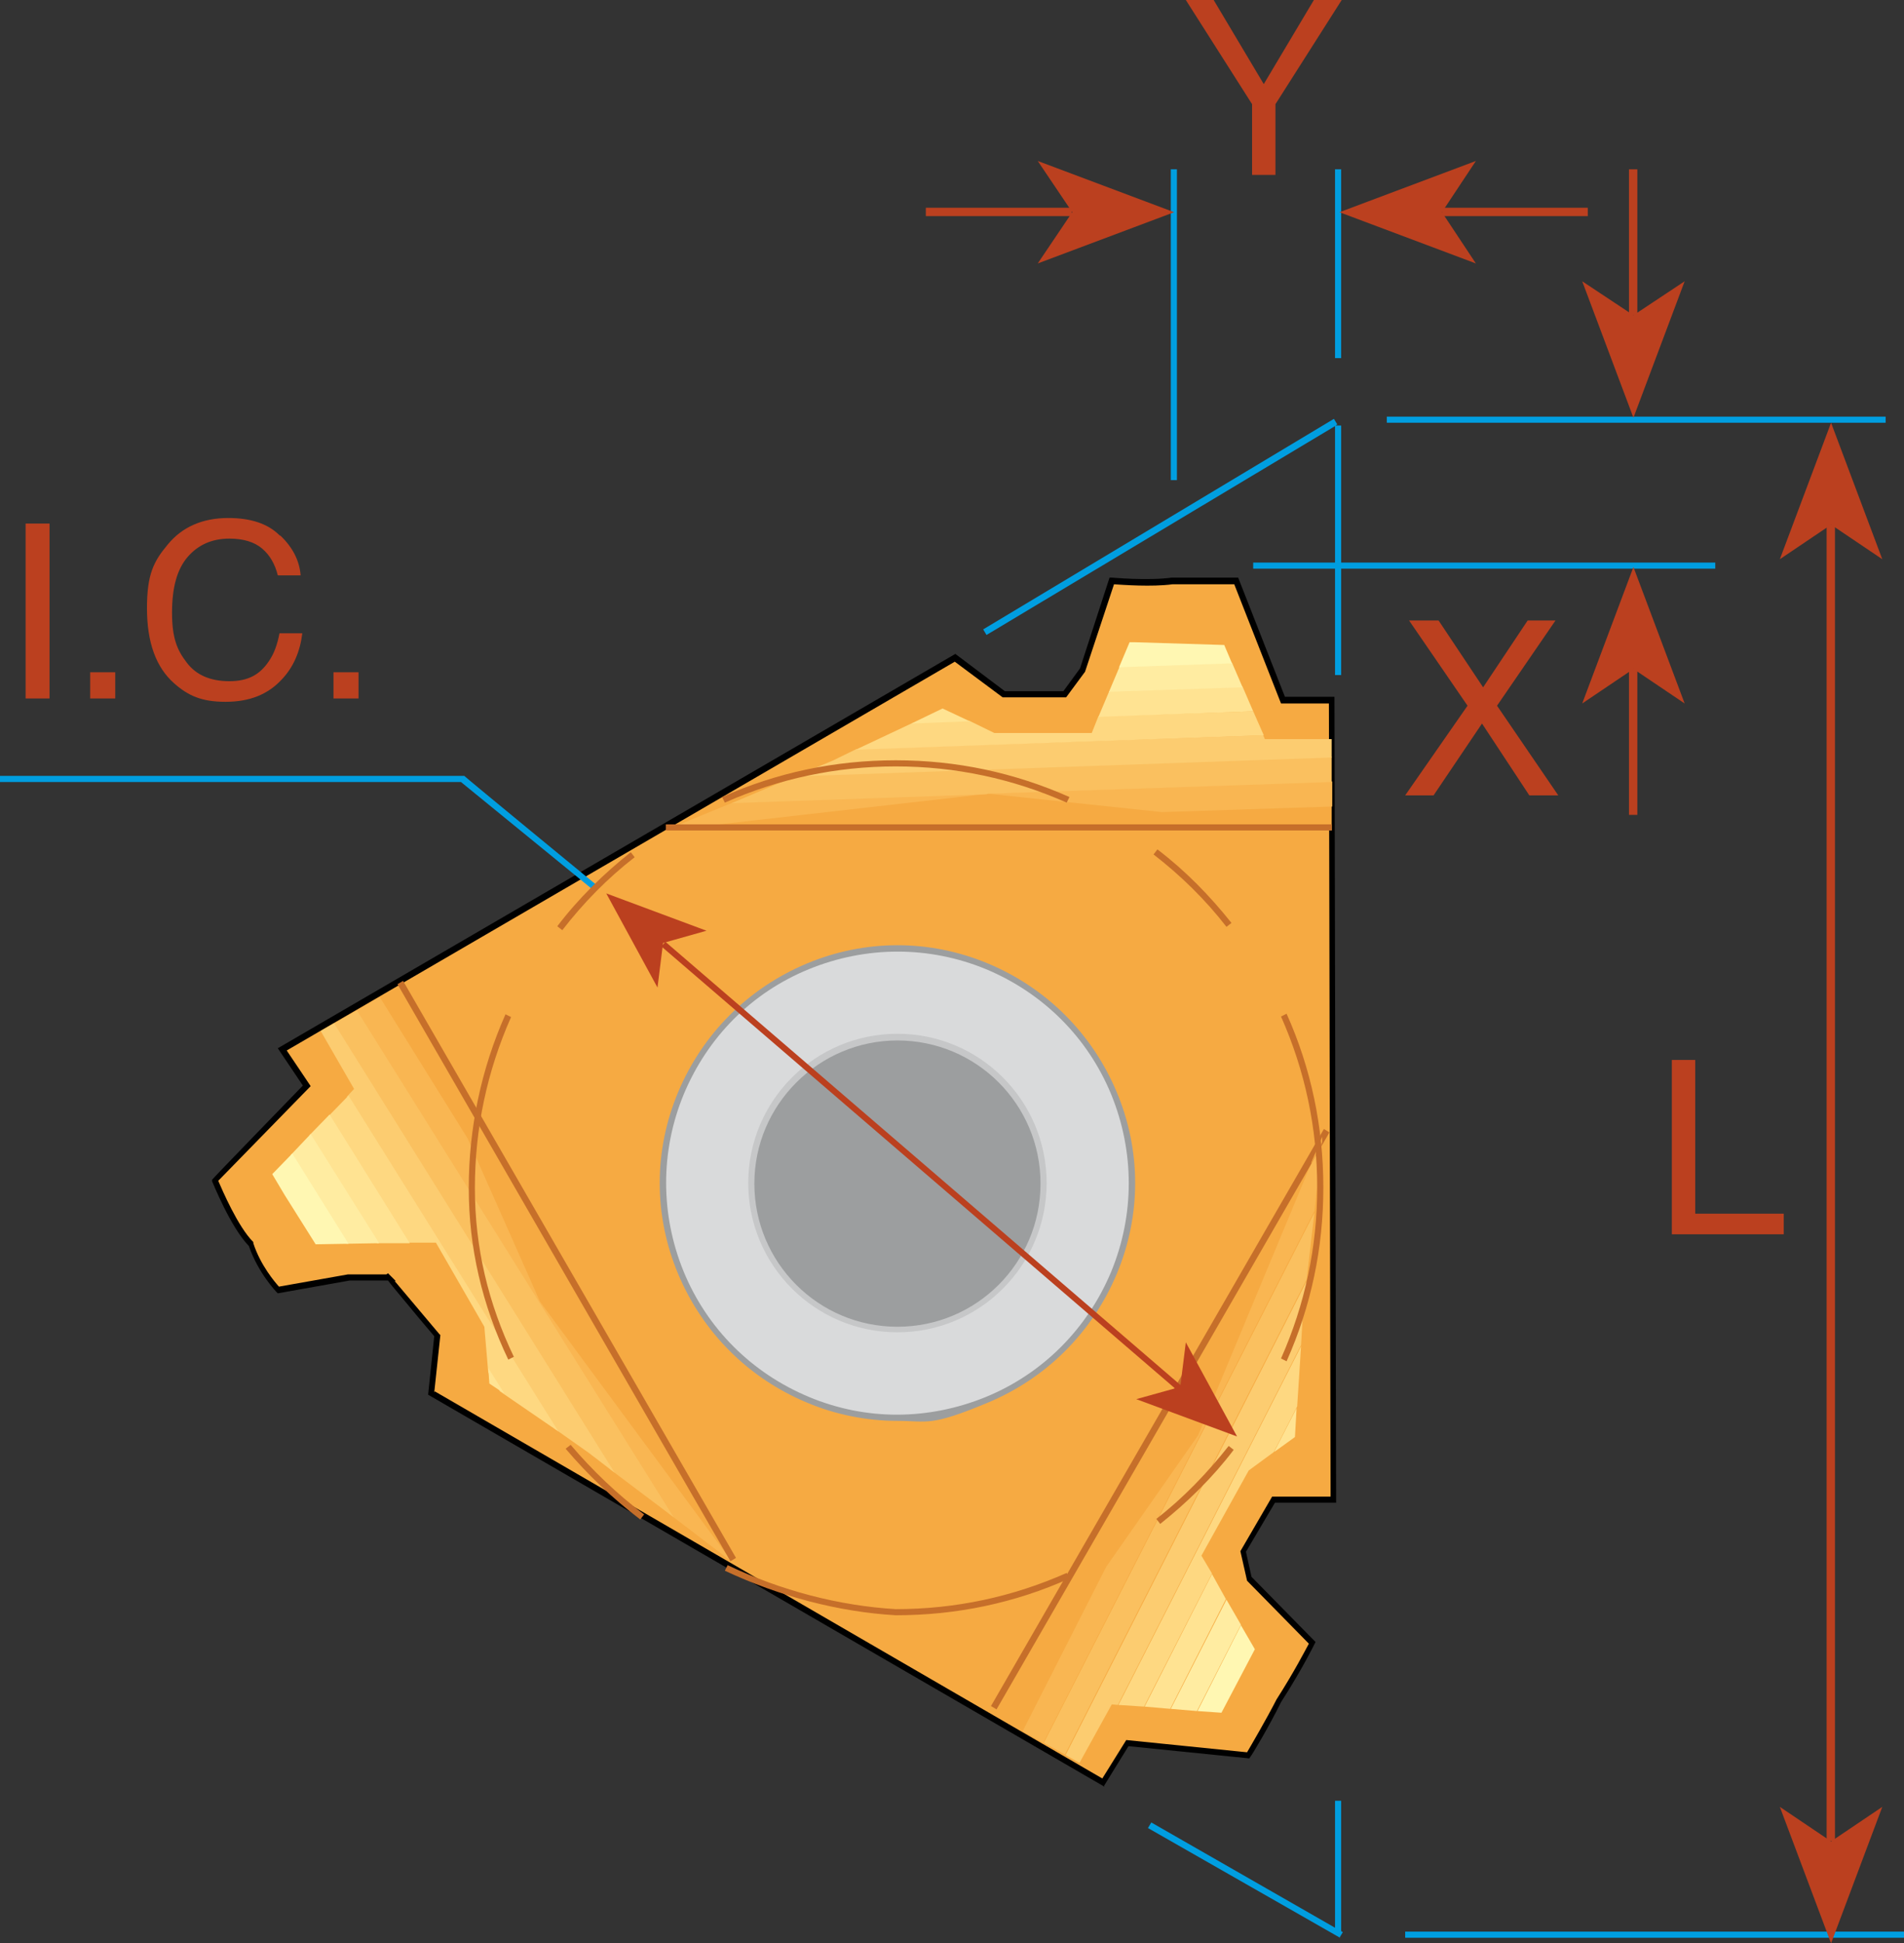
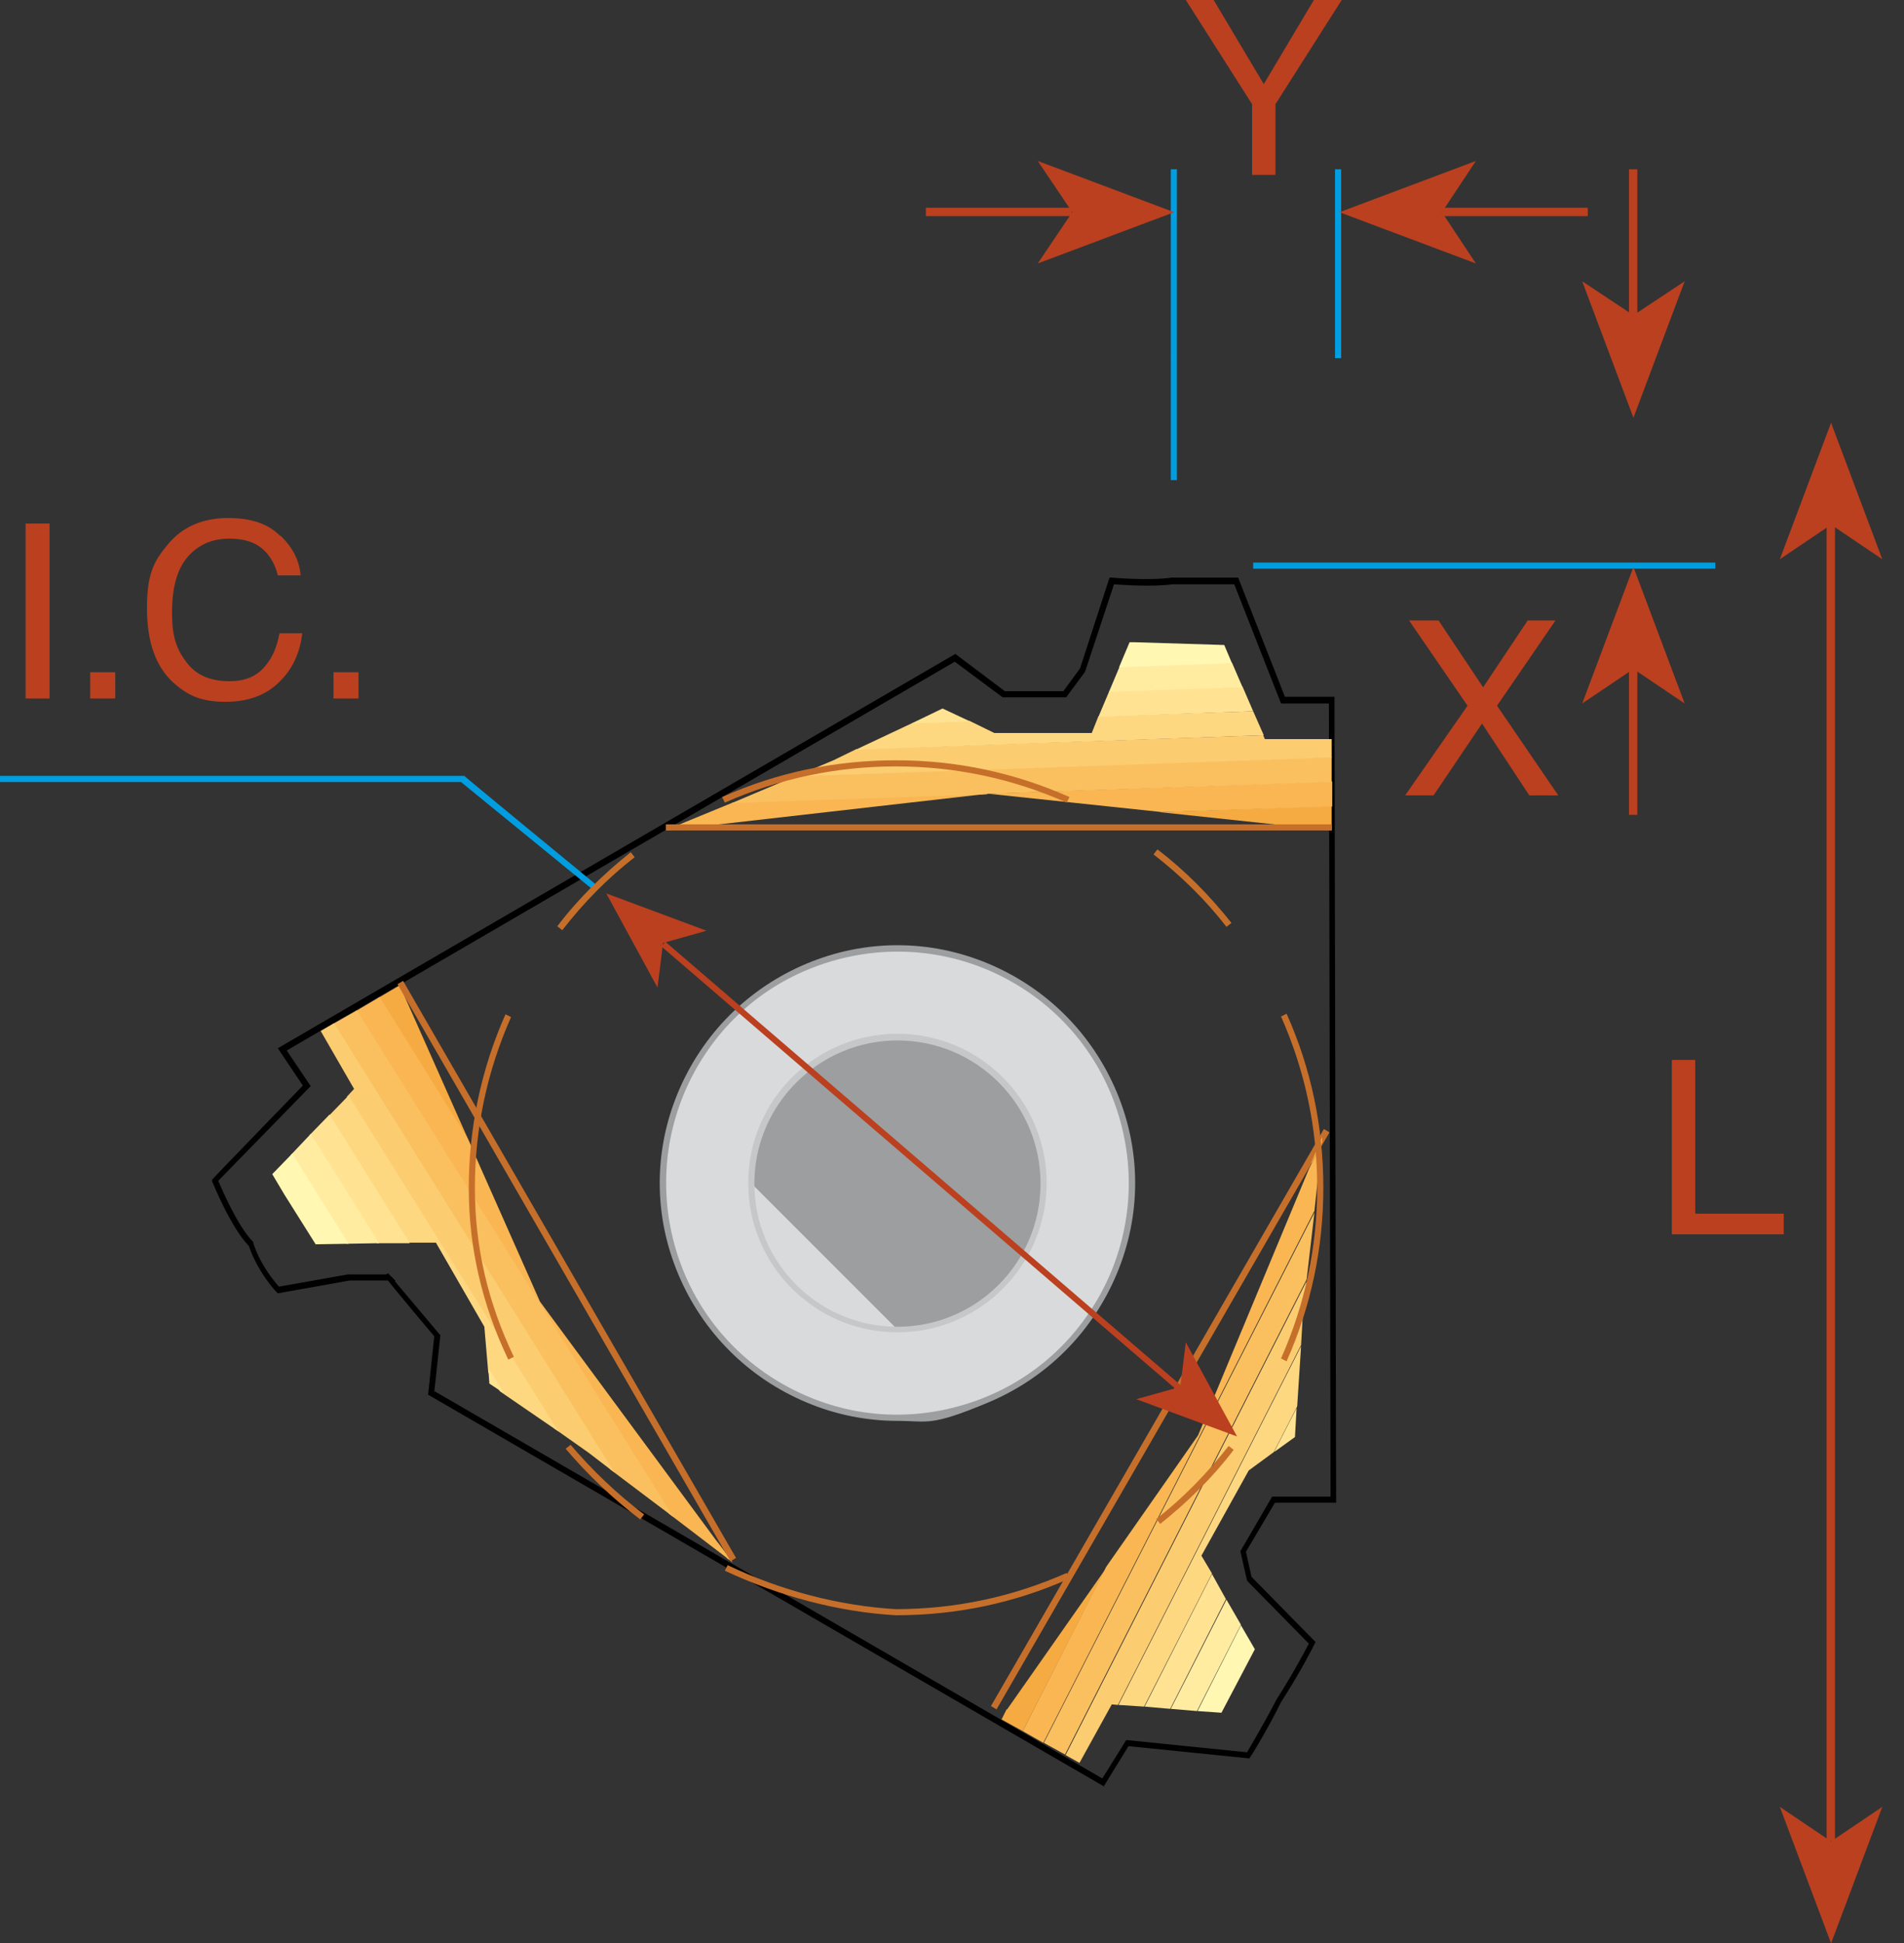
<svg xmlns="http://www.w3.org/2000/svg" id="Layer_1" viewBox="0 0 342 348.9">
  <rect x="0" y="0" width="342" height="348.9" fill="#333333" stroke="none" />
  <defs>
    <style>.cls-1{fill:#f9b652;}.cls-2{fill:#fac05f;}.cls-3{fill:#f6aa42;}.cls-4{fill:#ffe392;}.cls-5{fill:#fff7b2;}.cls-6{fill:#ffeca1;}.cls-7{fill:#fccc70;}.cls-8{fill:#fed881;}.cls-9{fill:#009ee0;}.cls-10{fill:#9c9e9f;}.cls-11{fill:#bb401f;}.cls-12{fill:#c66f2a;}.cls-13{fill:#d9dadb;}.cls-14{fill:#c6c7c8;}</style>
  </defs>
  <g id="DRW_CPT_Thread_Turning_Insert_ACME_IR_01.svg">
-     <path class="cls-3" d="m198.2,320.1l4.4-7.1,21.7,2.2s3.3-5.5,5.5-9.8c3.8-6,6-10.4,6-10.4l-11.3-11.5-1.1-4.9,5.5-9.3h10.8s-.3-143.5-.3-143.5h-8.7l-8.4-21.4h-11.5c-4.4.5-10.9,0-10.9,0l-5.2,16-3.3,4.4h-10.9l-8.7-6.6-120.8,70.3,4.4,6.6-16.5,17s3.3,8.2,6.6,11.5c1.6,4.9,4.9,8.2,4.9,8.2l12.7-2.2h7.1c-.5-.5,8.7,10.4,8.7,10.4l-1.1,10.4,120.7,69.9Z" />
    <path d="m198.4,320.8l-.5-.3-121-70.1,1.1-10.5c-.5-.6-2.4-2.8-4.2-5-2.4-2.9-3.6-4.3-4.1-5h-6.9l-12.9,2.3-.2-.2c-.1-.1-3.3-3.4-5-8.3-3.3-3.4-6.4-11.2-6.6-11.6v-.3c-.1,0,16.3-16.9,16.3-16.9l-4.5-6.7,121.7-70.8,8.9,6.7h10.5l3-4.1,5.3-16.3h.4c0,0,6.5.6,10.8,0h11.9s8.4,21.4,8.4,21.4h8.9v.6s.3,144.1.3,144.1h-11s-5.2,8.8-5.2,8.8l1,4.5,11.5,11.7-.2.4s-2.2,4.5-6,10.4c-2.1,4.3-5.4,9.8-5.5,9.8l-.2.3-21.7-2.2-4.5,7.3Zm-120.3-71l119.9,69.5,4.3-6.9,21.7,2.2c.7-1.2,3.4-5.8,5.3-9.5,3.2-5,5.2-8.9,5.8-10l-11.1-11.3-1.2-5.3,5.7-9.8h10.5s-.3-142.4-.3-142.4h-8.6l-8.4-21.4h-11.1c-3.7.5-9,.1-10.5,0l-5.2,15.7-3.4,4.6h-11.4l-8.6-6.4-120,69.8,4.3,6.4-16.6,17c.7,1.6,3.5,8.2,6.3,11h0c0,0,0,.2,0,.2,1.3,4,3.9,7,4.6,7.8l12.4-2.2h6.9s.3-.2.3-.2l1.4,1.4h-.2c1.6,1.9,5.3,6.3,8,9.5l.2.2-1.1,10.3Z" />
    <path class="cls-3" d="m120.1,148.9h-.3v.2l2.3-.3h-2Zm88.1-3.1l31,3.3v-4.4l-31,1.1Z" />
    <polygon class="cls-1" points="131.6 144.1 119.9 148.9 121.3 148.9 177.5 142.5 208.7 145.8 239.3 144.8 239.3 140.3 131.6 144.1" />
    <polygon class="cls-2" points="143 139.3 131.4 144.2 177.2 142.6 177.5 142.5 177.7 142.5 239.2 140.4 239.2 135.9 143 139.3" />
    <polygon class="cls-7" points="153.8 134.5 149.7 136.5 142.8 139.4 239.2 136 239.2 132.7 227.2 132.7 226.9 132 153.8 134.5" />
    <polygon class="cls-8" points="197.3 128.6 196.1 131.6 178.6 131.6 174.1 129.4 163.9 129.8 153.7 134.6 227 132 225.1 127.7 197.3 128.6" />
    <path class="cls-4" d="m163.7,129.9l10.5-.4-4.9-2.3-5.6,2.7Zm35.5-5.7l-1.9,4.5,27.8-1-1.9-4.4-24,.8Z" />
    <polygon class="cls-6" points="201.1 119.7 199.2 124.2 223.2 123.4 221.3 119 201.1 119.7" />
    <polygon class="cls-5" points="202.9 115.3 201 119.8 221.3 119.1 219.9 115.8 203.7 115.3 202.9 115.3" />
    <polygon points="161.3 217.9 160 217.9 160 213.1 147 213.1 147 211.8 160 211.8 160 205.3 161.3 205.3 161.3 211.8 172.6 211.8 172.6 213.1 161.3 213.1 161.3 217.9" />
    <path class="cls-13" d="m119.1,212.4c0-23.2,18.8-42.1,42.1-42.1s42.1,18.8,42.1,42.1-18.8,42.1-42.1,42.1-42.1-18.8-42.1-42.1" />
    <path class="cls-10" d="m161.2,255.1c-5.5,0-11.1-1.1-16.3-3.3-10.5-4.4-18.7-12.6-23.1-23.1-4.4-10.5-4.4-22.1,0-32.6,4.4-10.5,12.6-18.7,23.1-23.1,10.5-4.4,22.1-4.4,32.6,0,10.5,4.4,18.7,12.6,23.1,23.1,4.4,10.5,4.4,22.1,0,32.6-4.4,10.5-12.6,18.7-23.1,23.1s-10.8,3.3-16.3,3.3Zm-38.9-58.8l.5.2c-4.2,10.2-4.2,21.5,0,31.8,4.2,10.2,12.2,18.2,22.5,22.5s21.5,4.2,31.8,0c10.2-4.2,18.2-12.2,22.5-22.5,4.2-10.2,4.2-21.5,0-31.8-4.2-10.2-12.2-18.2-22.5-22.5-10.2-4.2-21.5-4.2-31.8,0s-18.2,12.2-22.5,22.5l-.5-.2Z" />
-     <path class="cls-10" d="m134.9,212.4c0-14.5,11.7-26.2,26.2-26.2s26.2,11.7,26.2,26.2-11.7,26.2-26.2,26.2c-14.5,0-26.2-11.7-26.2-26.2" />
+     <path class="cls-10" d="m134.9,212.4c0-14.5,11.7-26.2,26.2-26.2s26.2,11.7,26.2,26.2-11.7,26.2-26.2,26.2" />
    <path class="cls-14" d="m161.2,239.2c-14.8,0-26.8-12-26.8-26.8s12-26.8,26.8-26.8,26.8,12,26.8,26.8-12,26.8-26.8,26.8Zm0-52.4c-14.1,0-25.7,11.5-25.7,25.7s11.5,25.7,25.7,25.7,25.7-11.5,25.7-25.7-11.5-25.7-25.7-25.7Z" />
-     <path class="cls-9" d="m342,347.9h-89.6v-1.1h89.6v1.1Zm-101.3,0l-34.5-19.7.6-1,33,18.9v-22.8h1.1v23.4l.3.2-.6,1Zm.2-226.7h-1.1v-44.7l-62.6,37.5-.6-1,63-37.8.6,1-.3.2h1v44.8Zm97.8-45.3h-89.6v-1.1h89.6v1.1Z" />
    <rect class="cls-11" x="328.1" y="94.2" width="1.5" height="236.3" />
    <polygon class="cls-11" points="328.9 94.2 319.7 100.4 328.9 75.9 338.1 100.4 328.9 94.2" />
    <polygon class="cls-11" points="328.9 330.6 338.1 324.4 328.9 348.9 319.7 324.4 328.9 330.6" />
    <path class="cls-9" d="m106.7,159.9l-23.9-19.5H0v-1.1h83.4c0,.1,24,19.8,24,19.8l-.7.9Zm201.4-57.8h-83v-1.1h83v1.1Zm-96.7-15.9h-1.1V30.4h1.1v55.8Zm29.5-21.9h-1.1V30.4h1.1v34Z" />
    <rect class="cls-11" x="259" y="37.3" width="26.2" height="1.5" />
    <polygon class="cls-11" points="259 38.1 265.1 47.3 240.6 38.1 265.1 28.9 259 38.1" />
    <rect class="cls-11" x="292.6" y="30.4" width="1.5" height="26.2" />
    <polygon class="cls-11" points="293.4 56.6 302.6 50.5 293.4 75 284.2 50.5 293.4 56.6" />
    <rect class="cls-11" x="292.6" y="120.1" width="1.5" height="26.2" />
    <polygon class="cls-11" points="293.4 120.1 284.2 126.3 293.4 101.8 302.6 126.3 293.4 120.1" />
    <rect class="cls-11" x="166.3" y="37.3" width="26.2" height="1.5" />
    <polygon class="cls-11" points="192.6 38.1 186.4 28.9 210.9 38.1 186.4 47.3 192.6 38.1" />
    <polygon class="cls-11" points="213 0 218 0 227 15.1 236 0 241 0 229.1 18.7 229.1 31.4 224.9 31.4 224.9 18.7 213 0" />
    <polygon class="cls-11" points="257.5 142.8 252.4 142.8 263.6 126.7 253.1 111.4 258.4 111.4 266.4 123.4 274.4 111.4 279.4 111.4 268.9 126.7 279.9 142.8 274.7 142.8 266.2 129.9 257.5 142.8" />
    <polygon class="cls-11" points="300.3 190.3 304.5 190.3 304.5 217.9 320.4 217.9 320.4 221.6 300.3 221.6 300.3 190.3" />
    <rect class="cls-11" x="4.6" y="94" width="4.3" height="31.4" />
    <rect class="cls-11" x="16.2" y="120.7" width="4.5" height="4.7" />
    <path class="cls-11" d="m50.4,96.2c2.2,2.1,3.4,4.5,3.6,7.1h-4.1c-.5-2-1.4-3.6-2.8-4.8-1.4-1.2-3.4-1.8-5.9-1.8-3.1,0-5.6,1.1-7.5,3.3-1.9,2.2-2.8,5.5-2.8,10s.9,6.7,2.6,8.9c1.7,2.3,4.3,3.4,7.7,3.4s5.5-1.2,7.1-3.6c.9-1.3,1.5-2.9,1.9-5h4.1c-.4,3.3-1.6,6.1-3.7,8.3-2.5,2.7-5.8,4-10.1,4s-6.7-1.1-9.2-3.3c-3.3-2.9-4.9-7.4-4.9-13.5s1.2-8.4,3.7-11.4c2.6-3.2,6.3-4.8,10.9-4.8,4,0,7.1,1,9.2,3.1" />
    <rect class="cls-11" x="59.9" y="120.7" width="4.5" height="4.7" />
    <rect class="cls-12" x="119.6" y="148" width="119.6" height="1.1" />
    <path class="cls-3" d="m130.8,279.9l.8.6-2.9-3.9,2,3.3Zm-62.9-100.7l17.1,27.4-13.2-29.7-3.9,2.3Z" />
    <polygon class="cls-1" points="63.8 181.6 120.2 271.8 131.6 280.5 131.4 280.3 97 233.7 84 204.4 68.2 179 63.8 181.6" />
    <polygon class="cls-2" points="59.7 183.9 109.6 263.8 121 272.4 64.1 181.4 59.7 183.9" />
    <polygon class="cls-7" points="57.6 185.1 63.6 195.5 62.3 196.9 99.6 256.5 105.7 260.8 110.4 264.4 60 183.7 57.6 185.1" />
    <polygon class="cls-8" points="59 200.4 73.2 223.1 78.3 223.1 87 238.2 87.7 246.4 89.8 249.8 100.3 257 62.6 196.7 59 200.4" />
    <path class="cls-4" d="m87.9,248.4l2.7,1.8-2.9-4.6.2,2.8Zm-32.3-44.5l12.1,19.3h5.9c0,0-14.4-23.1-14.4-23.1l-3.6,3.7Z" />
    <polygon class="cls-6" points="52.2 207.4 62.2 223.3 68.1 223.2 55.8 203.6 52.2 207.4" />
    <polygon class="cls-5" points="48.9 210.8 51.1 214.5 56.7 223.4 62.6 223.3 52.5 207.1 48.9 210.8" />
    <path class="cls-12" d="m179,306.9l-1-.6,59.8-103.6,1,.6-59.8,103.6Zm-47.8-26.6l-59.8-103.6,1-.6,59.8,103.6-1,.6Z" />
    <path class="cls-3" d="m180.8,306.9l-.9,1.8,3.8,2.1,14.8-29-17.6,25.1Zm54.8-98.1l1.9-3.7v-1c.1,0,0,0,0,0l-2,4.7Z" />
    <polygon class="cls-1" points="235.1 209.9 215.2 257.7 198.7 281.3 183.7 310.8 187.4 312.9 236.1 217.4 237.4 205.3 235.1 209.9" />
    <polygon class="cls-2" points="187.5 312.9 191.3 315 234.7 229.7 236.1 217.7 187.5 312.9" />
    <polygon class="cls-7" points="191.4 315.1 193.9 316.5 199.7 306 200.8 306.1 233.7 241.5 234 236.3 234.7 230 191.4 315.1" />
    <polygon class="cls-8" points="200.9 306.1 205.5 306.4 217.7 282.5 215.8 279.3 224.3 264 228.8 260.7 233 252.5 233.7 241.7 200.9 306.1" />
    <path class="cls-4" d="m205.6,306.4l4.6.4,10-19.7-2.5-4.5-12.1,23.8Zm23.4-45.8l3.6-2.6.3-5.2-4,7.8Z" />
    <polygon class="cls-6" points="210.3 306.8 215 307.2 222.9 291.7 220.3 287.2 210.3 306.8" />
    <polygon class="cls-5" points="215.1 307.2 219.4 307.5 225.4 296.1 222.9 291.8 215.1 307.2" />
    <rect class="cls-11" x="165" y="148" width="1.1" height="122.4" transform="translate(-101 198.5) rotate(-49.3)" />
    <polygon class="cls-11" points="212 249 213 241 222.2 257.9 204.1 251.2 212 249" />
    <polygon class="cls-11" points="119.1 169.3 118.1 177.3 108.9 160.4 126.9 167.1 119.1 169.3" />
    <path class="cls-12" d="m220.3,166.4c-3.8-4.9-8.2-9.2-13.1-13l.7-.9c5,3.8,9.4,8.3,13.3,13.2l-.9.7Z" />
    <path class="cls-12" d="m101,167l-.9-.7c3.8-5,8.3-9.4,13.2-13.3l.7.9c-4.9,3.8-9.2,8.2-13,13.1Z" />
    <path class="cls-12" d="m115,272.8c-5-3.8-9.4-8-13.4-12.7l.9-.7c3.9,4.6,8.3,8.8,13.2,12.5l-.7.9Z" />
    <path class="cls-12" d="m208.4,273.6l-.7-.9c4.9-3.8,9.2-8.3,13-13.1l.9.7c-3.8,5-8.3,9.4-13.2,13.3Z" />
    <path class="cls-12" d="m160.9,290c-10.3-.6-20.9-3.4-30.7-8l.5-1c9.6,4.6,20.1,7.3,30.2,7.9,10.7,0,21-2.2,30.7-6.5l.5,1c-9.8,4.4-20.3,6.6-31.2,6.6Zm70.2-45.6l-1-.5c4.3-9.7,6.5-20,6.5-30.7s-2.2-21-6.5-30.7l1-.5c4.4,9.8,6.6,20.3,6.6,31.2s-2.2,21.3-6.6,31.2Zm-139.8-.3c-4.7-9.8-7.1-20.1-7.1-30.8s2.2-21.3,6.6-31.2l1,.5c-4.3,9.7-6.5,20-6.5,30.7s2.4,20.7,7,30.3l-1,.5Zm100.3-100c-9.7-4.3-20-6.5-30.7-6.5s-21,2.2-30.7,6.5l-.5-1c9.8-4.4,20.3-6.6,31.2-6.6s21.3,2.2,31.2,6.6l-.5,1Z" />
  </g>
</svg>